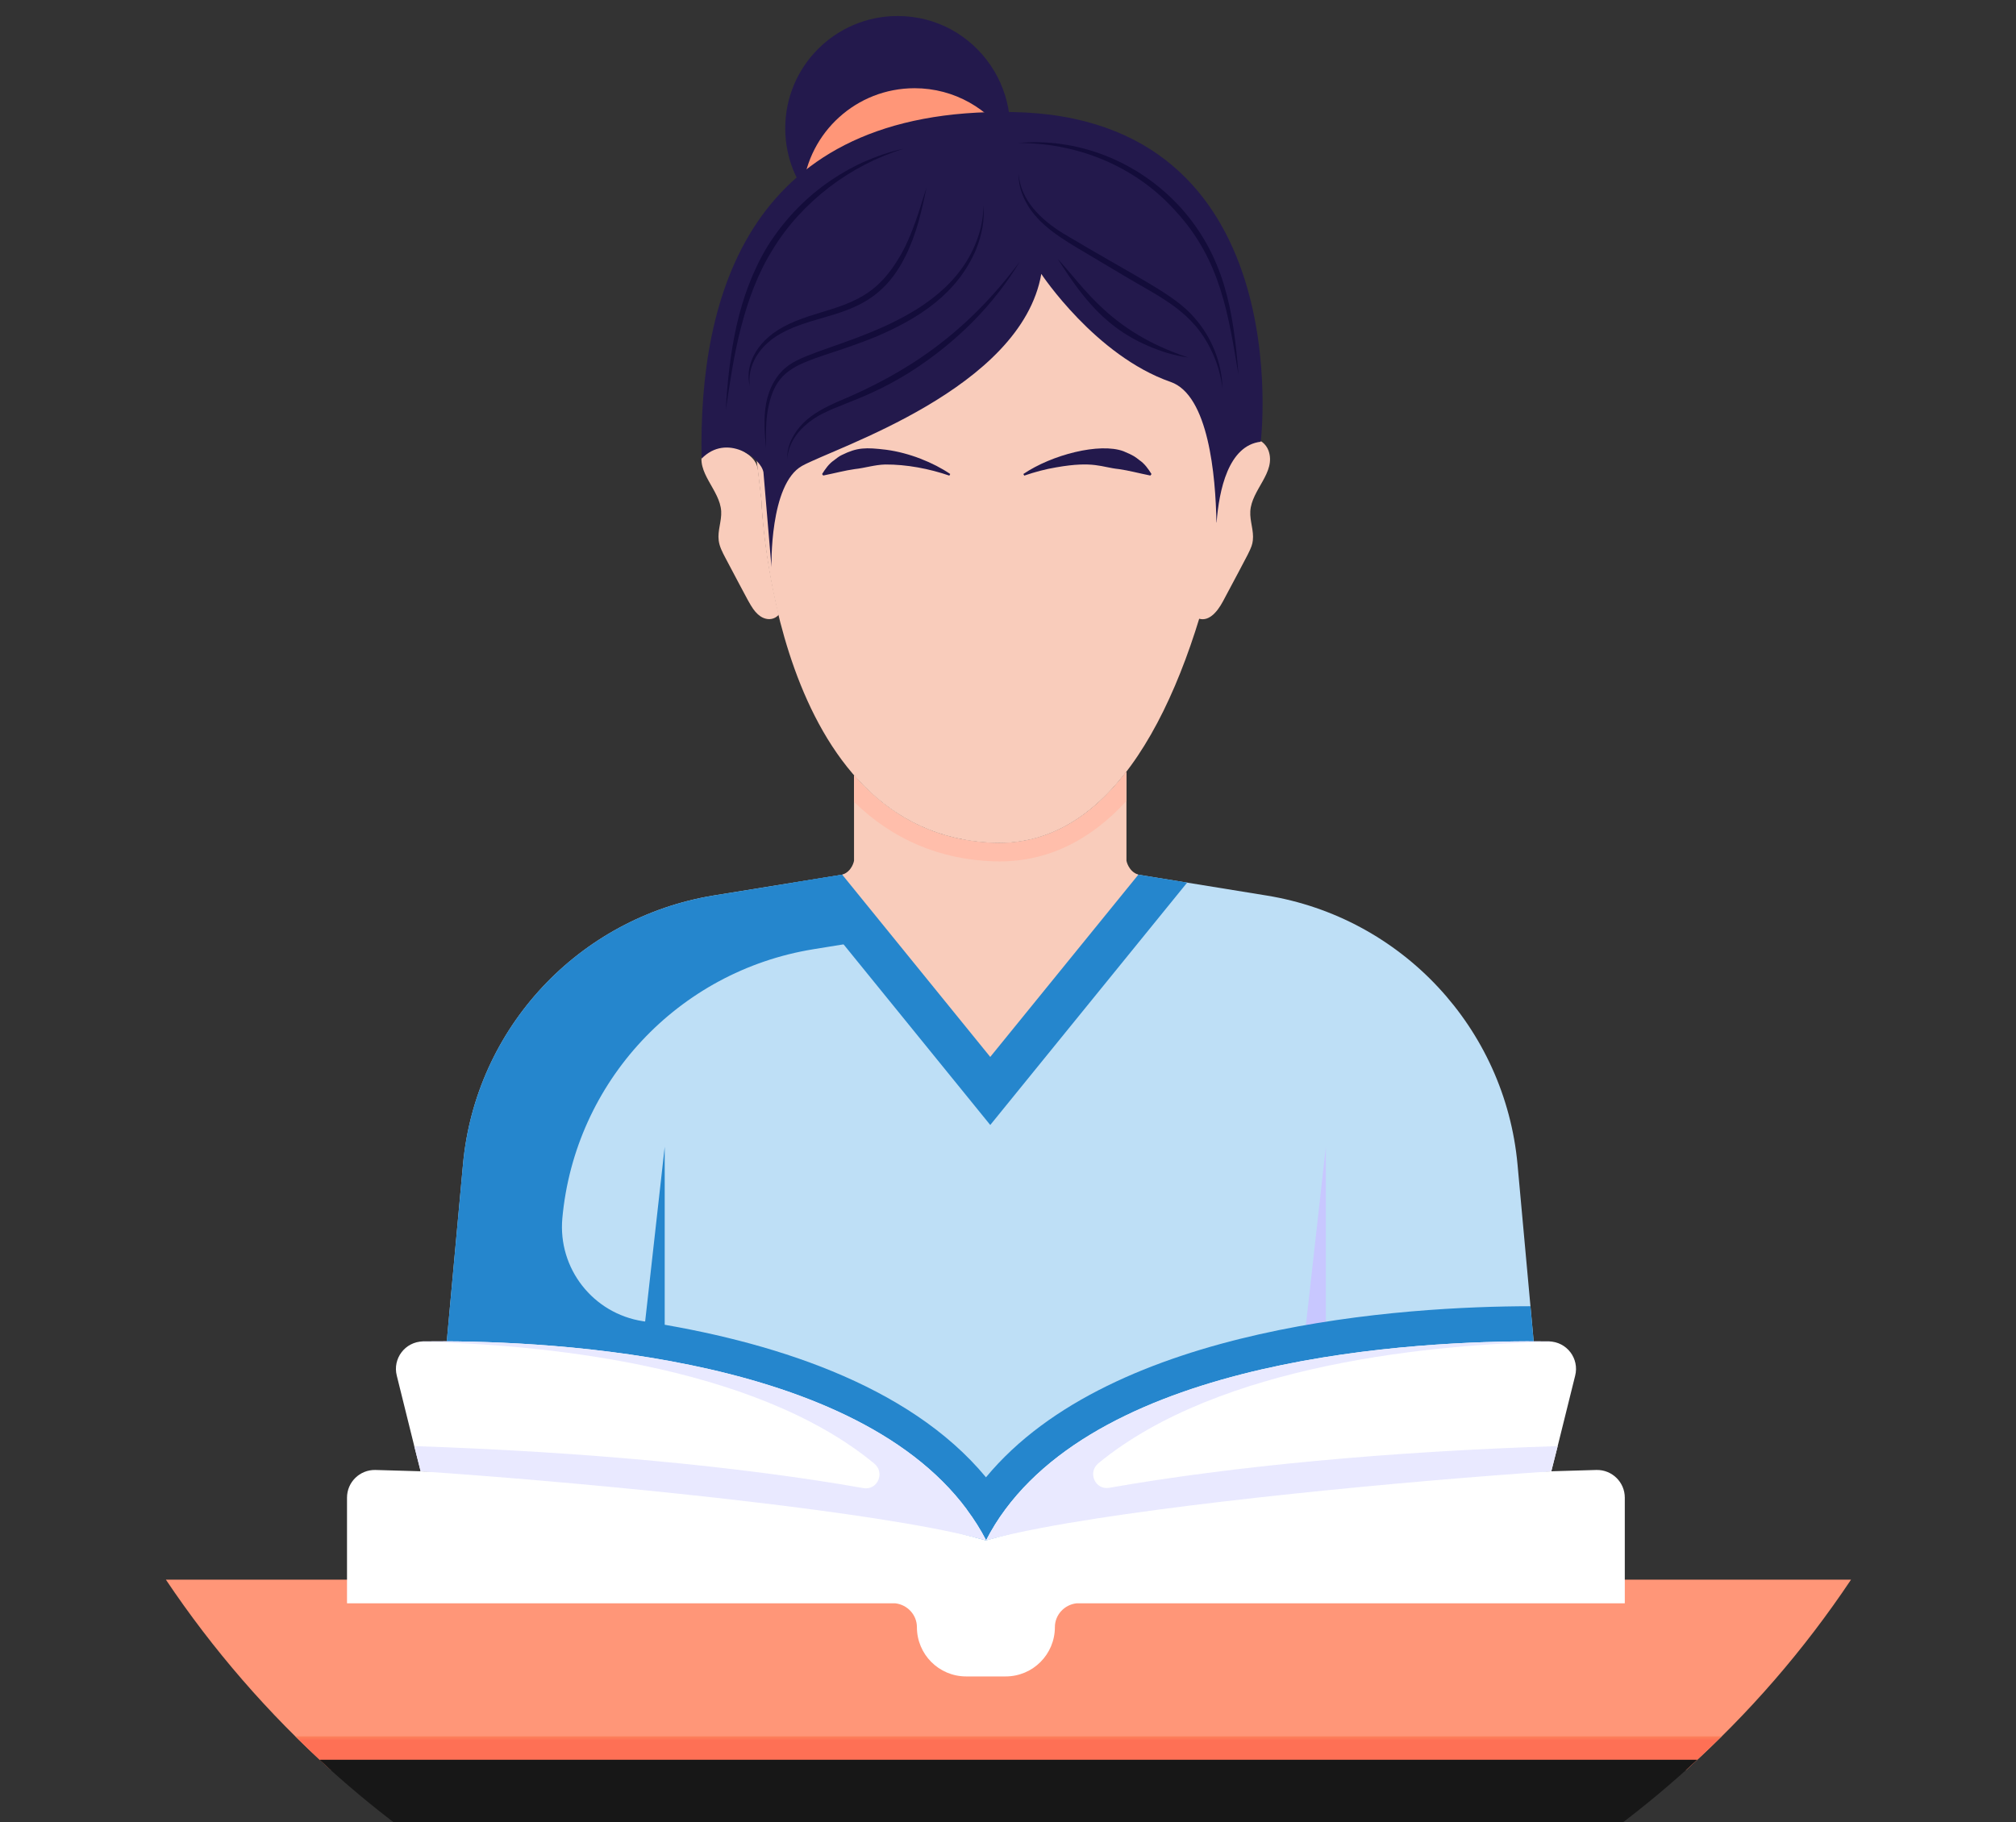
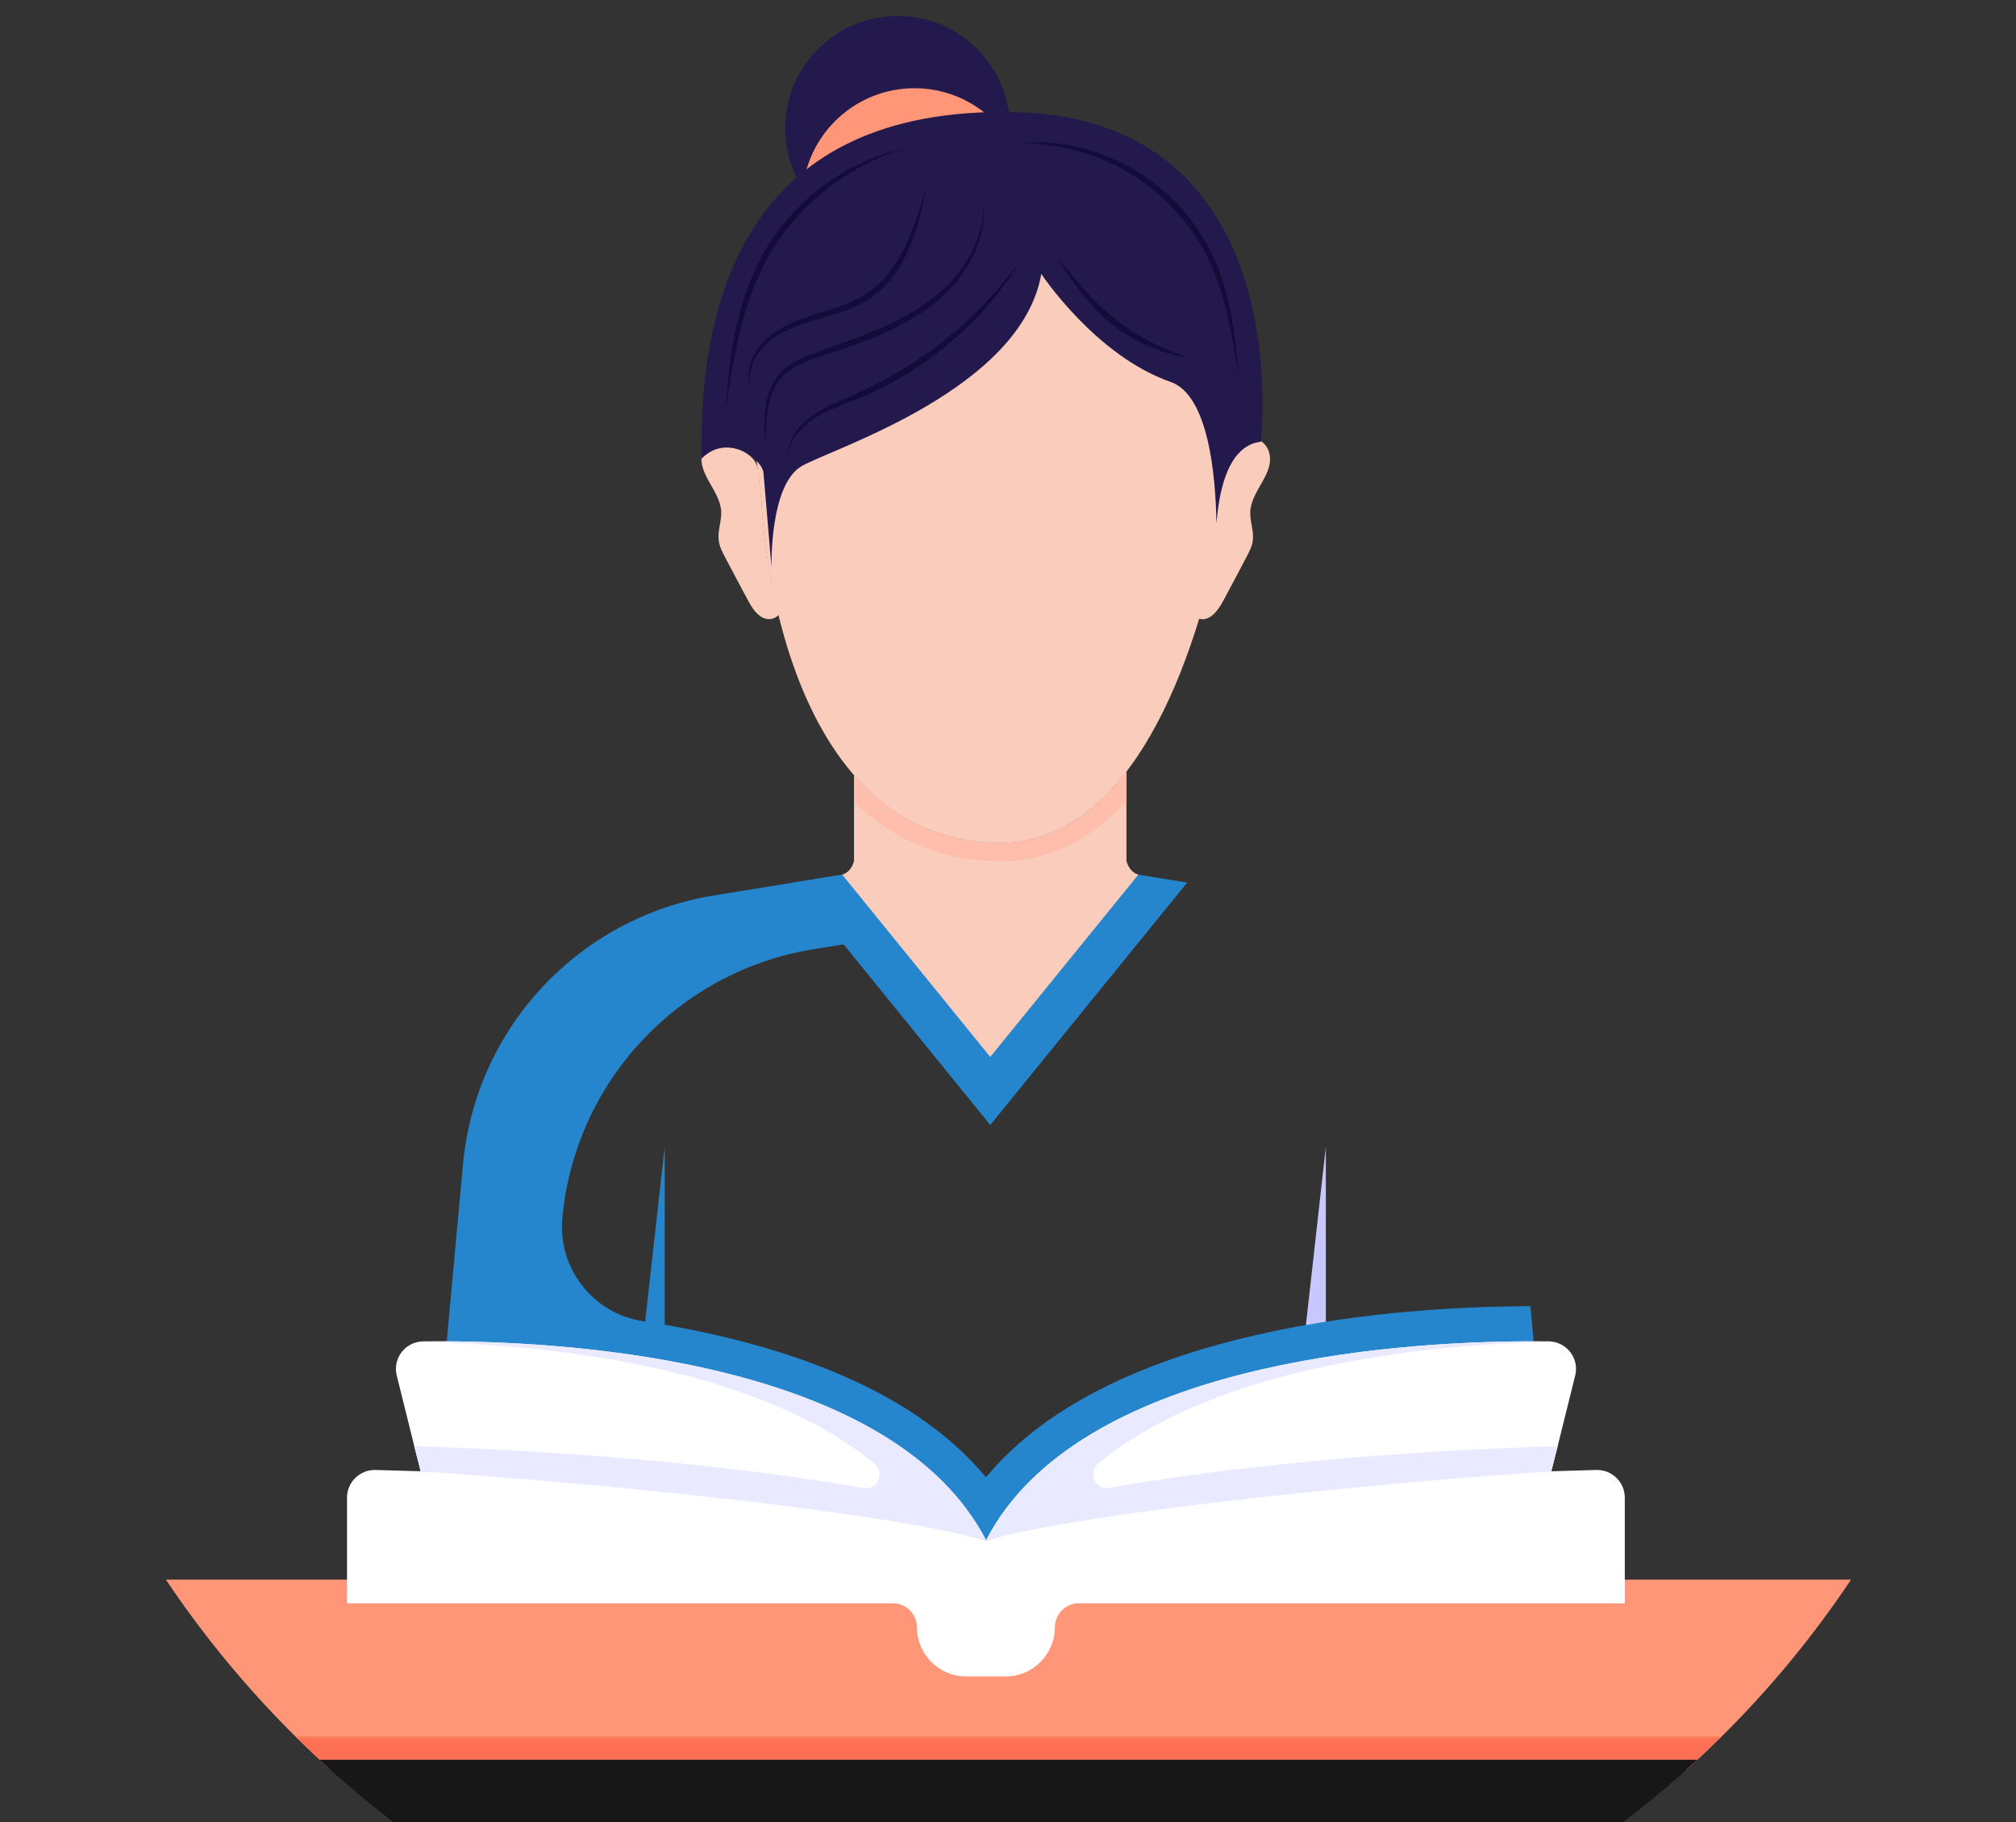
<svg xmlns="http://www.w3.org/2000/svg" width="125" height="113" viewBox="0 0 125 113" fill="none">
  <rect x="0" y="0" width="125" height="113" fill="#333333" stroke="none" />
-   <path d="M96.191 95.159C92.621 97.901 88.716 100.226 84.553 102.073C82.671 102.905 80.736 103.637 78.758 104.268C73.282 106.007 67.454 106.944 61.4 106.944C55.372 106.944 49.569 106.016 44.114 104.289C42.128 103.662 40.196 102.93 38.311 102.098C34.122 100.251 30.201 97.914 26.609 95.159L26.764 93.478L27.901 81.016L28.708 72.215C29.481 63.758 35.886 56.898 44.272 55.535C44.903 55.433 45.019 55.414 61.4 52.759C63.038 53.025 55.245 51.76 78.528 55.539C86.91 56.898 93.315 63.758 94.093 72.22L94.895 81.011L96.032 93.44L96.191 95.159Z" fill="#BEDFF6" />
  <path d="M82.208 71.124V89.36H80.168L82.208 71.124Z" fill="#C8C7FF" />
  <path d="M41.214 71.124V89.36H39.174L41.214 71.124Z" fill="#2586CD" />
  <path d="M37.349 101.663C33.52 99.886 29.925 97.7 26.609 95.158L26.764 93.478C28.683 93.611 30.865 93.783 33.185 93.979L32.926 96.814L32.772 98.494C34.243 99.623 35.769 100.681 37.349 101.663Z" fill="#C8C7FF" />
  <path d="M96.03 93.44L94.893 81.011C87.176 81.024 68.998 82.115 61.135 91.622C56.317 85.801 47.643 83.135 39.866 81.941C36.772 81.465 34.582 78.669 34.868 75.551C35.641 67.094 42.046 60.234 50.432 58.871L56.21 57.934L56.231 57.931V53.595C39.84 56.253 45.493 55.336 44.27 55.535C35.884 56.898 29.479 63.758 28.706 72.215L27.899 81.016L26.762 93.478C28.681 93.612 30.863 93.783 33.183 93.98C41.661 94.711 51.962 95.823 57.937 97.015L56.946 98.946L61.139 97.784L65.336 98.946L64.345 97.015C72.113 95.468 87.159 94.051 96.03 93.44Z" fill="#2586CD" />
  <path d="M73.61 54.737L61.4 69.771L49.193 54.737C65.921 52.026 60.152 52.961 61.4 52.758C62.655 52.962 56.877 52.026 73.61 54.737Z" fill="#2586CD" />
  <path d="M84.557 102.072C82.676 102.904 80.741 103.637 78.76 104.266L82.542 85.416L84.557 102.072Z" fill="#D9D9FF" />
  <path d="M44.115 104.289C42.131 103.663 40.196 102.93 38.315 102.098L40.33 85.416L44.115 104.289Z" fill="#D9D9FF" />
  <path d="M62.124 10.541C61.098 13.11 58.588 14.923 55.654 14.923C53.183 14.923 51.012 13.636 49.776 11.695C49.546 11.33 49.346 10.944 49.184 10.541C48.864 9.742 48.688 8.868 48.688 7.956C48.688 4.11 51.807 0.993 55.654 0.993C60.572 0.993 63.961 5.97 62.124 10.541Z" fill="#23194C" />
  <path d="M62.585 8.695C62.212 12.194 59.26 14.923 55.657 14.923C53.186 14.923 51.015 13.637 49.779 11.695C50.147 8.195 53.108 5.471 56.707 5.471C59.178 5.471 61.346 6.757 62.585 8.695Z" fill="#FF9678" />
  <path d="M70.582 54.247L61.399 65.551L52.221 54.247C52.839 54.049 52.953 53.384 52.953 53.384V48.076C55.022 50.449 57.827 52.144 61.644 52.274C64.956 52.388 67.662 50.697 69.845 47.858V53.384C69.845 53.384 69.964 54.049 70.582 54.247Z" fill="#F9CCBB" />
  <path d="M69.845 47.858V49.675C67.578 52.156 64.933 53.426 61.96 53.426C61.842 53.426 61.724 53.422 61.605 53.419C58.243 53.304 55.331 52.052 52.953 49.732V48.076C55.022 50.449 57.827 52.144 61.643 52.274C64.956 52.388 67.662 50.698 69.845 47.858Z" fill="#FFBEAB" />
  <path d="M61.641 52.276C68.993 52.53 73.361 43.88 75.594 33.601C78.125 21.948 65.575 15.164 65.575 15.164L46.44 24.431L47.208 31.062C47.208 31.062 47.892 51.799 61.641 52.276Z" fill="#F9CCBB" />
  <path d="M48.288 38.125C47.926 38.523 47.386 38.462 46.99 38.098C46.578 37.718 46.429 37.32 44.974 34.592C44.795 34.251 44.609 33.901 44.562 33.518C44.484 32.917 44.75 32.319 44.717 31.712C44.645 30.38 43.108 29.297 43.583 27.955C43.736 27.533 44.146 27.186 44.592 27.213C44.911 27.234 45.19 27.425 45.447 27.614C45.947 27.973 46.892 28.221 47.003 29.184L47.209 30.955C47.209 30.955 47.316 34.185 48.288 38.125Z" fill="#F9CCBB" />
  <path d="M77.524 31.712C77.488 32.319 77.754 32.917 77.68 33.518C77.619 34.008 77.513 34.118 75.825 37.302C75.462 37.977 74.897 38.646 74.207 38.319C74.686 36.773 75.201 35.173 75.463 33.492C75.736 31.743 75.93 31.125 75.699 29.561C76.081 28.964 76.412 27.886 76.791 27.614C77.052 27.425 77.33 27.234 77.647 27.213C78.093 27.186 78.505 27.533 78.655 27.955C79.134 29.306 77.597 30.366 77.524 31.712Z" fill="#F9CCBB" />
-   <path d="M63.453 29.397C65.215 28.201 68.179 27.44 69.659 27.985C70.346 28.273 70.379 28.335 70.658 28.546C70.971 28.757 71.203 29.088 71.398 29.402L71.328 29.493C70.581 29.343 69.991 29.18 69.367 29.092C68.284 28.98 67.829 28.576 65.493 28.984C64.824 29.095 64.158 29.273 63.507 29.498L63.453 29.397Z" fill="#23194C" />
-   <path d="M58.864 29.498C57.623 29.068 56.203 28.799 54.889 28.808C54.228 28.825 53.62 29.028 53.005 29.092C52.38 29.179 51.79 29.343 51.043 29.492L50.973 29.402C51.168 29.088 51.4 28.757 51.713 28.546C51.864 28.431 52.017 28.302 52.188 28.223C53.157 27.742 53.676 27.742 54.943 27.893C56.379 28.082 57.873 28.688 58.918 29.397L58.864 29.498Z" fill="#23194C" />
  <path d="M75.424 32.406H75.433C75.586 30.401 76.163 27.63 78.172 27.396C78.172 27.396 80.612 7.273 62.786 6.949C46.441 6.652 43.308 18.353 43.502 28.445C45.059 26.85 47.188 28.402 47.337 29.292L47.835 35.171C47.835 35.171 47.703 30.021 49.736 28.891C51.769 27.762 63.315 24.122 64.565 16.989C64.565 16.989 67.918 22.063 72.584 23.687C74.939 24.506 75.373 29.508 75.424 32.406Z" fill="#23194C" />
  <path d="M65.582 16.057C67.254 17.847 68.81 20.558 73.673 22.173C73.241 22.115 72.816 22.012 72.394 21.898C68.942 20.816 67.352 18.837 65.582 16.057Z" fill="#130C3A" />
  <path d="M63.225 16.237C61.663 18.818 59.408 21.184 56.392 23.099C53.154 25.114 51.319 25.12 49.928 26.381C49.335 26.898 48.875 27.616 48.816 28.433C48.786 27.609 49.225 26.827 49.799 26.244C50.391 25.656 51.14 25.273 51.88 24.939C56.262 23.125 59.914 20.674 63.225 16.237Z" fill="#130C3A" />
  <path d="M60.984 12.724C61.05 13.681 60.889 14.541 60.521 15.469C59.36 18.21 56.985 19.747 54.3 20.888C50.23 22.541 48.327 22.297 47.687 25.051C47.462 25.94 47.492 26.88 47.499 27.806C47.407 26.884 47.336 25.945 47.504 25.011C47.677 24.092 48.145 23.163 48.964 22.614C50.984 21.196 59.291 20.25 60.816 14.099C60.917 13.65 60.975 13.19 60.984 12.724Z" fill="#130C3A" />
  <path d="M63.139 8.868C66.687 8.54 70.479 9.888 73.209 12.876C75.909 15.905 76.475 19.203 76.794 23.26C76.169 19.577 75.708 16.158 72.926 13.131C70.646 10.551 67.182 8.871 63.139 8.868Z" fill="#130C3A" />
  <path d="M56.021 9.225C54.346 9.75 52.776 10.565 51.4 11.624C50.026 12.684 48.825 13.973 47.926 15.453C47.001 16.919 46.399 18.57 45.959 20.254C45.504 21.971 45.253 23.747 45.004 25.417C45.099 23.664 45.287 21.91 45.673 20.186C46.06 18.464 46.676 16.776 47.602 15.253C48.552 13.749 49.783 12.422 51.226 11.39C51.948 10.876 52.715 10.427 53.518 10.058C54.325 9.701 55.162 9.408 56.021 9.225Z" fill="#130C3A" />
  <path d="M57.448 11.623C57.304 12.354 57.136 13.081 56.938 13.804C56.727 14.522 56.471 15.232 56.131 15.909C54.249 19.696 51.24 19.284 48.721 20.523C46.958 21.37 46.318 22.816 46.496 23.948C46.182 22.831 46.743 21.254 48.587 20.263C50.555 19.199 52.843 19.243 54.573 17.522C55.09 17.012 55.507 16.406 55.873 15.771C56.59 14.487 57.003 13.043 57.448 11.623Z" fill="#130C3A" />
-   <path d="M63.162 10.798C63.284 12.415 64.527 13.61 65.897 14.463C70.609 17.275 72.782 18.242 74.018 19.66C75.118 20.877 75.762 22.481 75.798 24.09C75.698 23.293 75.483 22.516 75.137 21.802C73.998 19.34 72.02 18.481 69.865 17.202L67.796 15.971C66.488 15.175 64.894 14.363 63.941 13.063C63.469 12.403 63.135 11.609 63.162 10.798Z" fill="#130C3A" />
  <path d="M10.285 97.969C13.195 102.313 16.631 106.274 20.502 109.762H104.562C108.434 106.274 111.825 102.378 114.772 97.969H10.285Z" fill="#FF9678" />
  <path d="M18.309 107.684C19.023 108.392 19.75 109.089 20.498 109.762H104.558C105.306 109.088 106.033 108.392 106.748 107.684H18.309Z" fill="url(#paint0_linear_245_87171)" />
  <path d="M105.236 109.14C103.651 110.615 101.988 112.003 100.257 113.304H24.784C23.066 112.012 21.419 110.632 19.843 109.173C19.839 109.161 19.83 109.152 19.826 109.14H105.236Z" fill="#171717" />
  <path d="M97.665 85.324L96.582 89.687L96.187 91.251C86.017 91.938 67.756 93.69 61.143 95.528C61.486 94.858 61.881 94.222 62.328 93.621C69.68 83.709 89.47 83.108 96.033 83.194C97.149 83.211 97.939 84.259 97.665 85.324Z" fill="white" />
  <path d="M61.143 95.528C54.526 93.69 36.256 91.938 26.082 91.251L25.686 89.687L24.604 85.324C24.329 84.259 25.119 83.211 26.236 83.194C32.802 83.108 52.618 83.709 59.957 93.638C60.404 94.24 60.799 94.858 61.143 95.528Z" fill="white" />
  <path d="M100.744 92.885V99.437H66.747C65.991 99.523 65.407 100.158 65.407 100.914C65.407 102.598 64.05 103.972 62.349 103.972H59.91C58.209 103.972 56.852 102.598 56.852 100.914C56.852 100.158 56.268 99.523 55.512 99.437H21.516V92.885C21.516 91.923 22.306 91.15 23.268 91.167C37.578 91.51 52.025 92.988 61.113 95.53C61.13 95.53 61.13 95.53 61.147 95.53C70.235 92.988 84.682 91.51 98.992 91.167C99.954 91.15 100.744 91.923 100.744 92.885Z" fill="white" />
  <path d="M61.142 95.528C60.198 95.27 59.03 95.013 57.69 94.755C49.513 93.209 34.807 91.835 26.081 91.251L25.686 89.687C36.225 90.038 45.883 90.947 53.533 92.291C54.41 92.445 54.893 91.335 54.207 90.769C46.67 84.543 33.253 83.367 26.029 83.211C26.098 83.194 26.167 83.194 26.253 83.194C32.815 83.108 52.605 83.709 59.957 93.621V93.638C60.404 94.24 60.799 94.858 61.142 95.528Z" fill="#E9E9FF" />
  <path d="M96.582 89.687L96.187 91.251C87.46 91.835 72.755 93.209 64.596 94.755C63.256 95.013 62.07 95.27 61.143 95.528C61.486 94.858 61.881 94.222 62.328 93.621C69.68 83.709 89.47 83.108 96.033 83.194C96.118 83.194 96.187 83.194 96.256 83.211C89.034 83.367 75.652 84.542 68.106 90.75C67.418 91.316 67.901 92.427 68.779 92.273C76.44 90.929 86.091 90.023 96.582 89.687Z" fill="#E9E9FF" />
  <defs>
    <linearGradient id="paint0_linear_245_87171" x1="62.529" y1="106.969" x2="62.529" y2="107.938" gradientUnits="userSpaceOnUse">
      <stop offset="2.2e-07" stop-color="#F9BA70" />
      <stop offset="1" stop-color="#FE7055" />
    </linearGradient>
  </defs>
</svg>